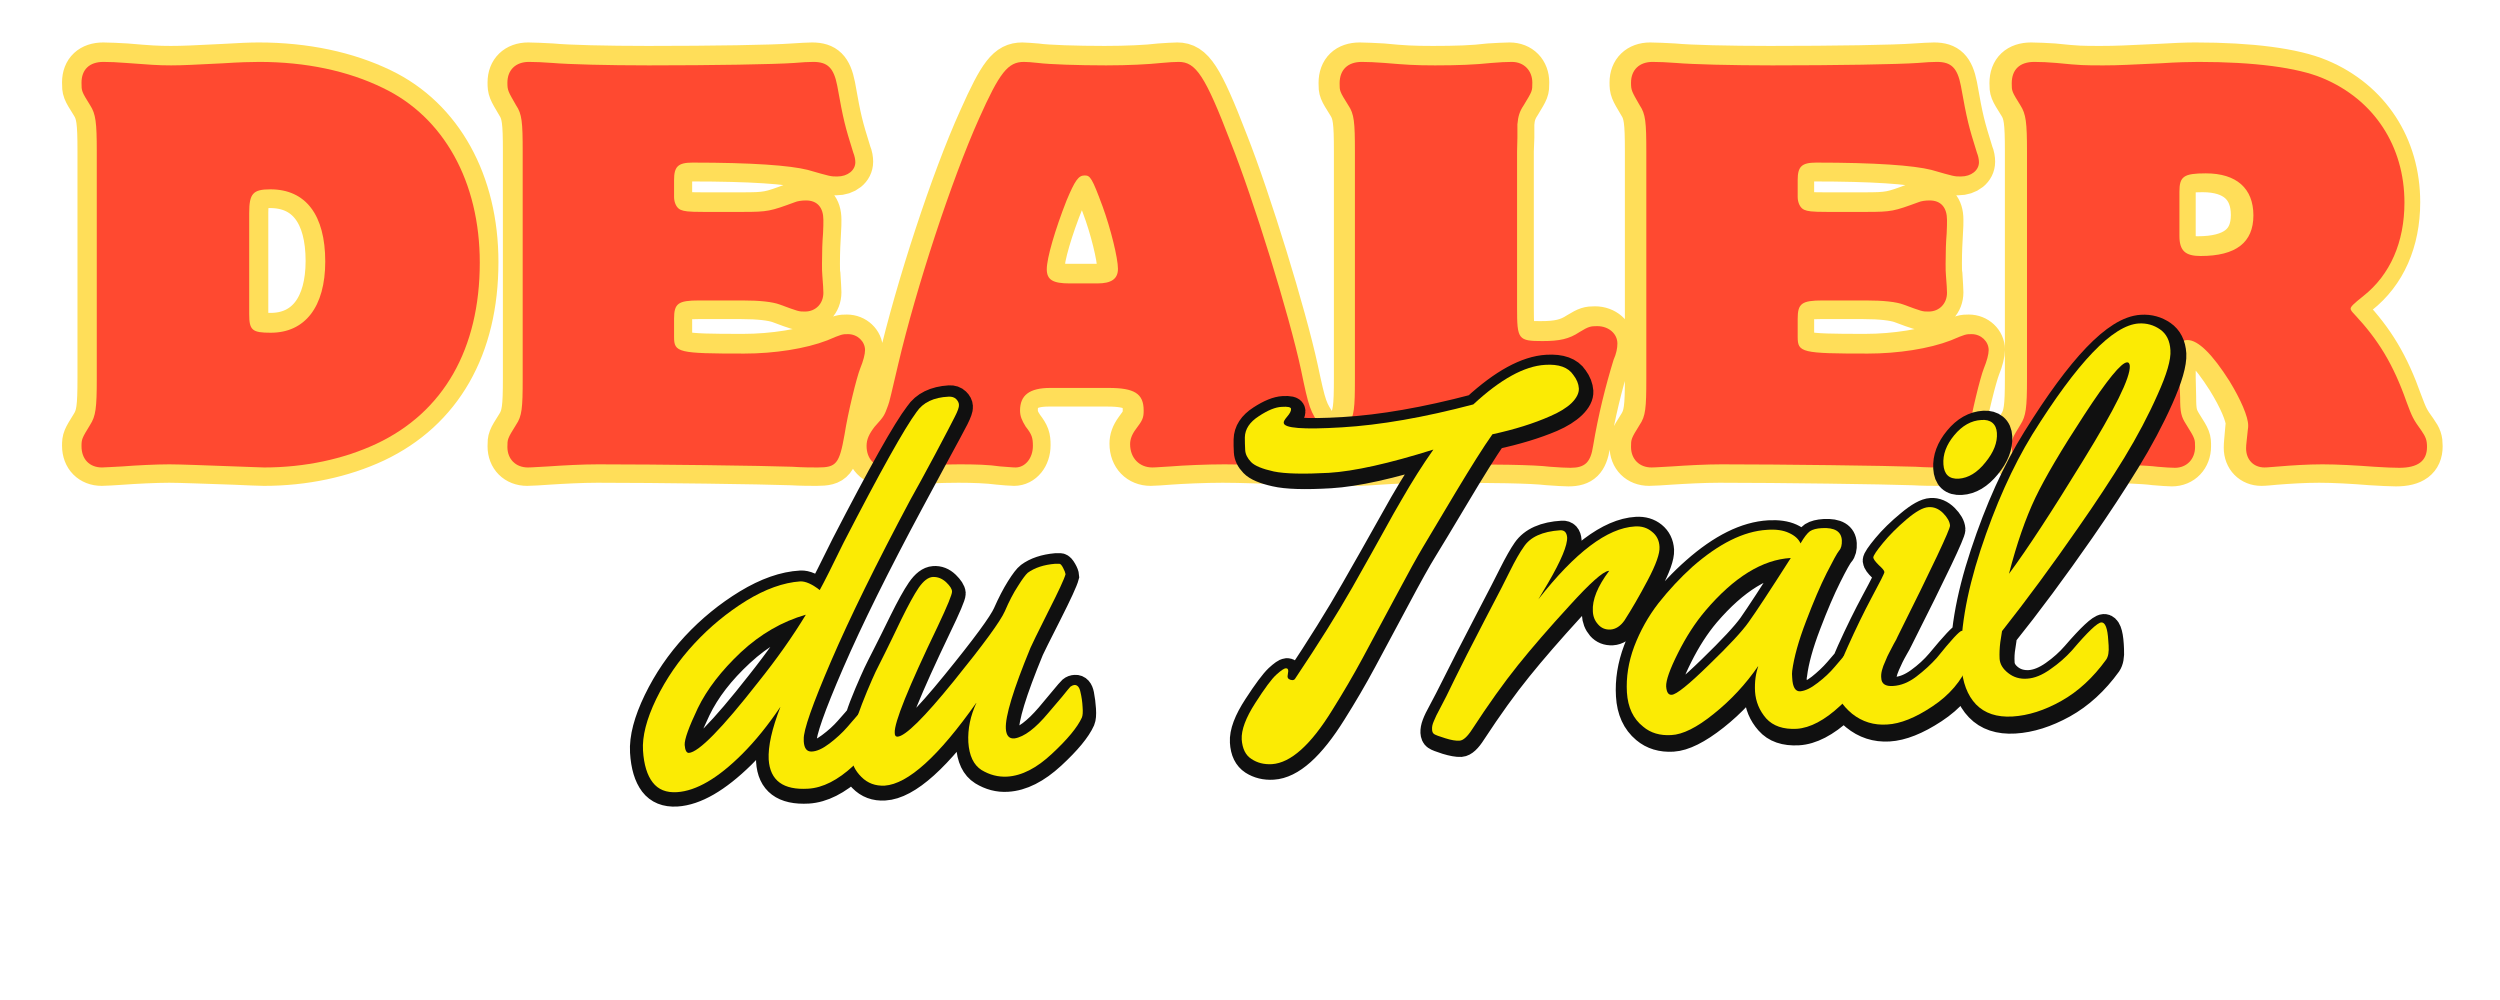
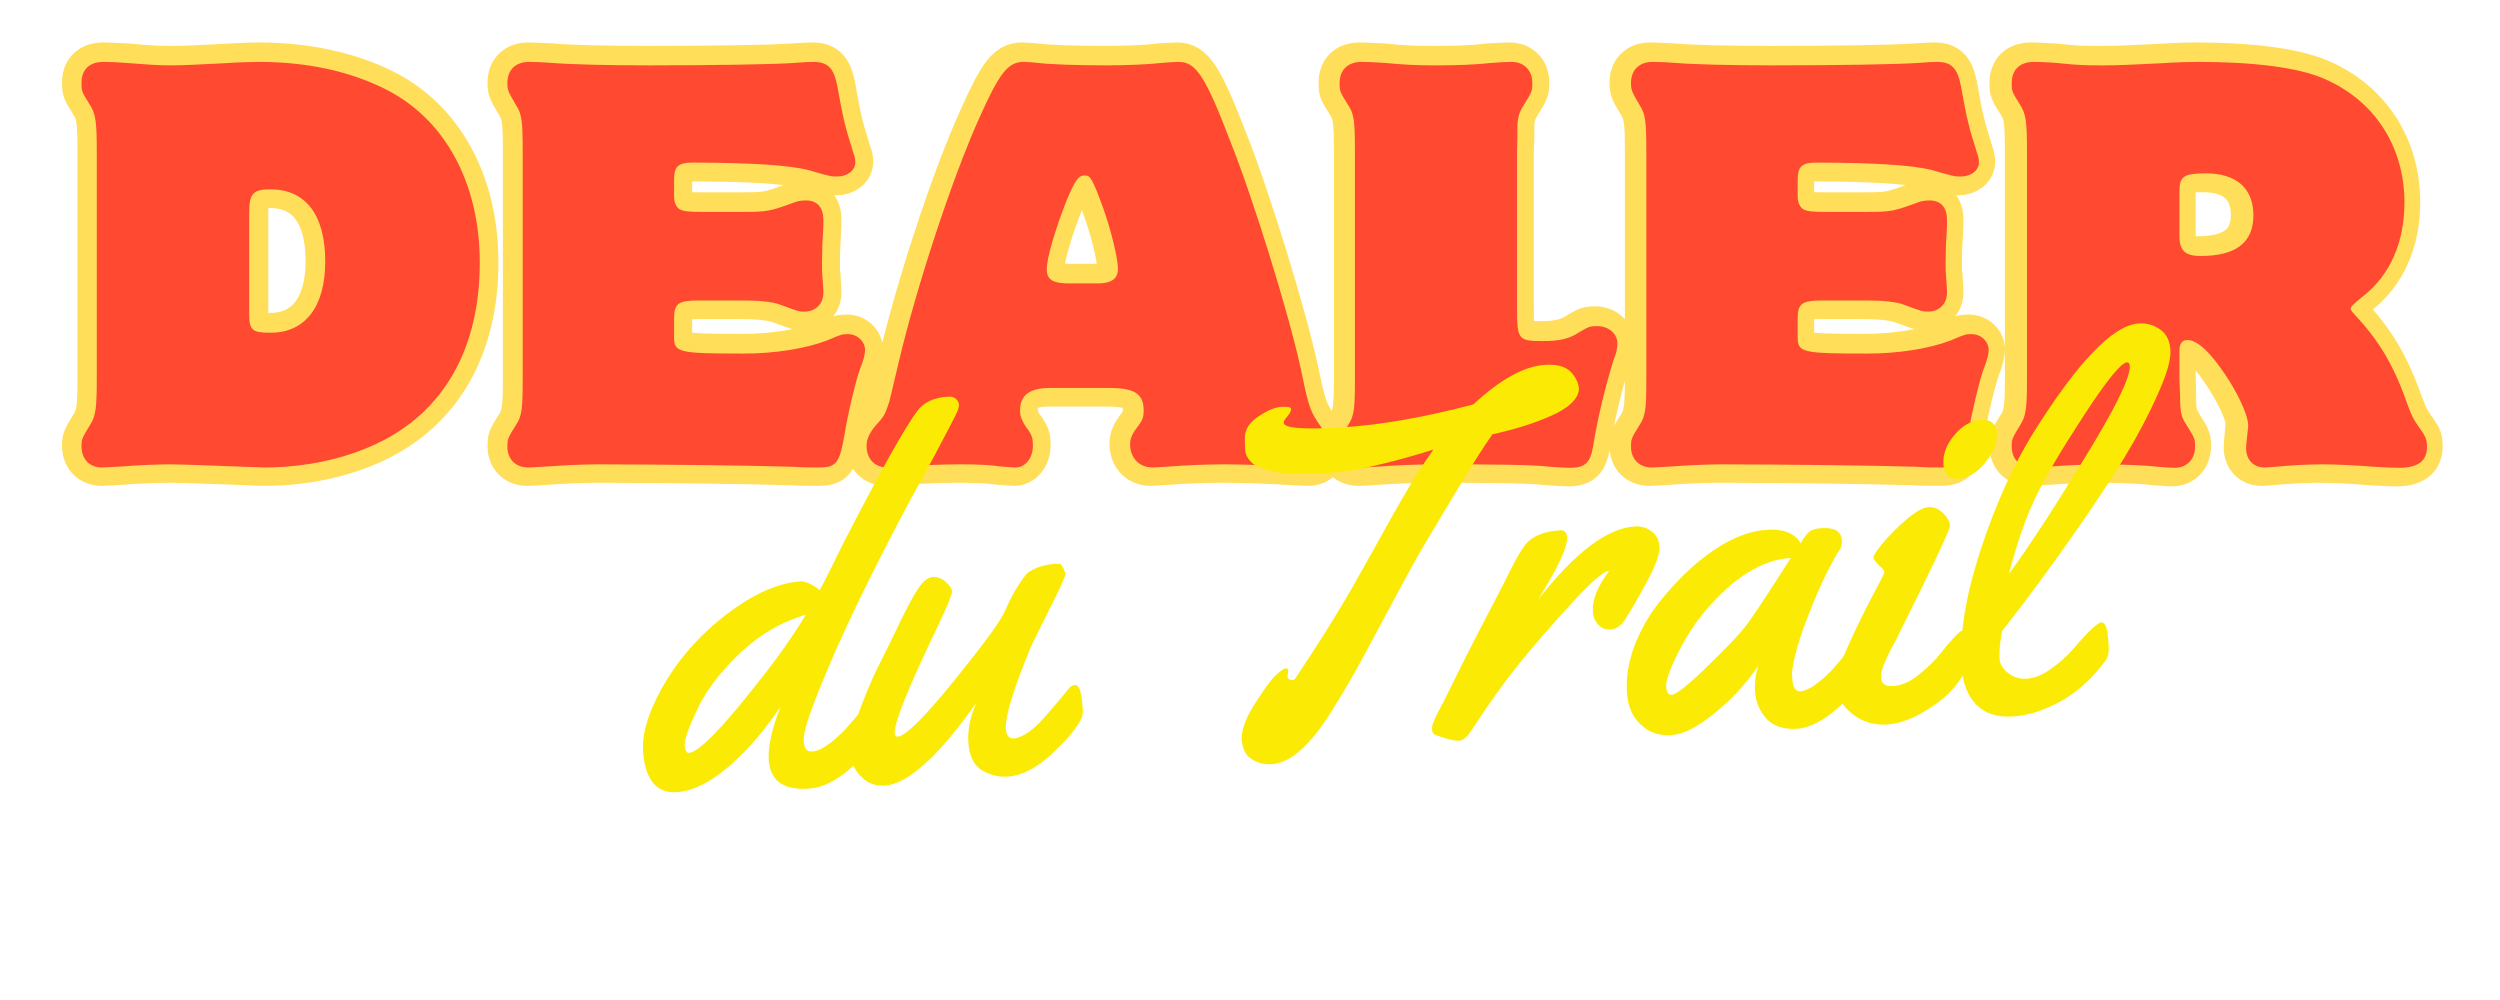
<svg xmlns="http://www.w3.org/2000/svg" width="150" zoomAndPan="magnify" viewBox="0 0 112.5 45" height="60" preserveAspectRatio="xMidYMid meet" version="1.0">
  <defs>
    <g />
    <clipPath id="1f4ceca02c">
      <path d="M 0 0.098 L 112.004 0.098 L 112.004 31 L 0 31 Z M 0 0.098 " clip-rule="nonzero" />
    </clipPath>
  </defs>
  <g clip-path="url(#1f4ceca02c)">
    <path stroke-linecap="butt" transform="matrix(0.233, 0, 0, 0.233, 0, -2.206)" fill="none" stroke-linejoin="miter" d="M 18.666 82.509 C 18.666 88.117 18.465 89.707 17.377 91.398 C 15.787 93.959 15.686 94.16 15.686 95.55 C 15.686 98.011 17.293 99.601 19.654 99.601 C 20.44 99.601 21.914 99.484 23.604 99.383 C 26.065 99.199 30.117 98.998 32.695 98.998 C 34.57 98.998 39.91 99.199 45.334 99.383 C 47.895 99.484 49.871 99.601 50.959 99.601 C 58.76 99.601 66.26 98.011 72.588 95.048 C 85.528 88.92 92.56 76.666 92.56 60.076 C 92.56 44.574 85.629 32.035 73.894 26.394 C 67.164 23.129 58.961 21.372 49.954 21.372 C 48.397 21.372 46.121 21.472 43.057 21.656 C 37.516 21.941 35.34 22.041 32.979 22.041 C 30.401 22.041 28.844 21.941 24.391 21.556 C 22.717 21.472 21.127 21.372 19.938 21.372 C 17.293 21.372 15.686 22.845 15.686 25.389 C 15.686 26.996 15.686 27.08 17.377 29.759 C 18.465 31.433 18.666 33.023 18.666 38.631 Z M 48.113 50.5 C 48.113 46.734 48.783 45.947 52.164 45.947 C 58.961 45.947 62.728 50.885 62.728 59.875 C 62.728 68.564 58.86 73.603 52.248 73.603 C 48.682 73.603 48.113 73.117 48.113 70.054 Z M 100.829 82.509 C 100.829 88.117 100.645 89.707 99.557 91.398 C 97.866 94.06 97.866 94.16 97.866 95.65 C 97.866 98.011 99.457 99.601 101.817 99.601 C 102.721 99.601 104.194 99.484 105.785 99.383 C 108.53 99.199 112.381 98.998 115.36 98.998 C 126.711 98.998 147.352 99.283 152.776 99.484 C 154.751 99.601 156.643 99.601 157.731 99.601 C 161.297 99.601 161.866 98.898 162.854 93.256 C 163.557 88.92 165.248 82.207 165.917 80.533 C 166.52 79.06 166.821 77.754 166.821 76.984 C 166.821 75.293 165.348 73.921 163.557 73.921 C 162.469 73.921 162.385 73.921 159.506 75.093 C 155.354 76.666 149.327 77.654 143.502 77.654 C 130.762 77.654 129.975 77.47 129.975 74.406 L 129.975 70.958 C 129.975 67.994 130.762 67.392 134.813 67.392 L 143.2 67.392 C 146.565 67.392 149.043 67.693 150.416 68.179 C 154.082 69.551 154.082 69.551 155.27 69.551 C 157.346 69.551 158.803 67.994 158.803 65.919 C 158.803 65.4 158.719 64.228 158.619 62.554 C 158.518 62.052 158.518 61.164 158.518 60.277 C 158.518 58 158.619 56.125 158.719 54.451 C 158.803 53.38 158.803 52.476 158.803 51.873 C 158.803 49.513 157.631 48.14 155.455 48.14 C 154.567 48.14 153.764 48.24 153.295 48.425 C 148.541 50.216 148.156 50.316 143.2 50.316 L 135.7 50.316 C 132.553 50.316 131.951 50.216 131.264 49.898 C 130.477 49.613 129.975 48.525 129.975 47.437 L 129.975 44.189 C 129.975 41.611 130.762 40.808 133.541 40.808 C 144.992 40.808 152.291 41.31 155.739 42.214 C 160.209 43.486 160.209 43.486 161.481 43.486 C 163.457 43.486 164.93 42.297 164.93 40.707 C 164.93 40.222 164.846 39.535 164.545 38.849 C 162.954 33.709 162.67 32.722 161.481 25.992 C 160.795 22.543 159.606 21.372 156.827 21.372 C 155.957 21.372 154.668 21.472 153.195 21.556 C 149.327 21.857 137.592 22.041 125.137 22.041 C 117.135 22.041 109.618 21.857 106.572 21.556 C 104.881 21.472 103.106 21.372 102.018 21.372 C 99.457 21.372 97.866 22.945 97.866 25.389 C 97.866 26.896 97.967 27.08 99.557 29.759 C 100.645 31.433 100.829 33.023 100.829 38.631 Z M 213.846 84.283 C 218.751 84.283 220.543 85.371 220.543 88.636 C 220.543 90.009 220.342 90.511 219.069 92.168 C 218.283 93.256 217.981 94.16 217.981 95.148 C 217.981 97.826 219.739 99.601 222.233 99.601 C 223.003 99.601 224.309 99.484 225.782 99.383 C 228.143 99.199 232.797 98.998 236.145 98.998 C 239.409 98.998 245.436 99.199 248.115 99.383 C 249.989 99.484 251.647 99.601 252.551 99.601 C 254.911 99.601 256.301 98.111 256.301 95.55 C 256.301 94.244 256.016 93.574 254.811 91.884 C 252.635 88.72 252.45 88.117 250.877 80.717 C 248.583 70.154 241.787 48.023 237.333 36.773 C 232.412 24.017 230.62 21.372 227.373 21.372 C 226.569 21.372 225.397 21.472 223.991 21.556 C 221.53 21.857 217.579 22.041 213.327 22.041 C 207.903 22.041 202.262 21.857 200.186 21.556 C 199.098 21.472 197.926 21.372 197.44 21.372 C 194.377 21.372 192.786 23.447 188.836 32.32 C 183.495 44.089 176.682 64.931 173.233 79.73 C 172.045 84.869 171.442 87.263 171.241 87.648 C 170.555 89.624 170.555 89.707 168.696 91.783 C 167.608 93.156 167.106 94.16 167.106 95.449 C 167.106 97.91 168.696 99.601 171.157 99.601 C 171.844 99.601 173.133 99.484 174.606 99.383 C 176.799 99.199 181.938 98.998 185.086 98.998 C 187.932 98.998 190.711 99.099 192.887 99.383 C 194.059 99.484 195.147 99.601 195.85 99.601 C 197.725 99.601 199.198 97.826 199.198 95.449 C 199.198 93.859 199.014 93.256 197.825 91.699 C 197.022 90.511 196.737 89.707 196.737 88.636 C 196.737 85.656 198.528 84.283 202.58 84.283 Z M 206.313 64.127 C 203.065 64.127 201.877 63.424 201.877 61.348 C 201.877 59.189 203.45 53.765 205.727 48.14 C 207.301 44.273 208.004 43.285 209.176 43.285 C 210.264 43.285 210.565 43.67 212.624 49.329 C 214.231 53.564 215.604 59.189 215.604 61.265 C 215.604 63.24 214.315 64.127 211.636 64.127 Z M 292.528 38.631 L 292.628 35.986 L 292.628 33.408 C 292.729 31.935 293.047 30.947 293.833 29.759 C 295.508 26.996 295.508 26.996 295.508 25.389 C 295.508 23.029 293.934 21.372 291.54 21.372 C 290.552 21.372 289.18 21.472 287.589 21.556 C 284.425 21.941 281.177 22.041 276.741 22.041 C 272.79 22.041 270.999 21.941 267.065 21.556 C 265.374 21.472 263.7 21.372 262.612 21.372 C 259.95 21.372 258.36 22.845 258.36 25.523 C 258.36 26.996 258.36 27.08 260.051 29.759 C 261.139 31.433 261.323 33.023 261.323 38.631 L 261.323 82.509 C 261.323 88.117 261.139 89.707 260.051 91.398 C 258.46 93.959 258.36 94.16 258.36 95.55 C 258.36 98.011 259.95 99.601 262.411 99.601 C 263.298 99.601 264.688 99.484 266.278 99.383 C 268.823 99.199 273.477 98.998 276.641 98.998 C 288.694 98.998 295.591 99.099 298.973 99.484 C 300.547 99.601 302.237 99.701 302.907 99.701 C 305.686 99.701 306.757 98.613 307.276 95.449 C 308.264 89.423 309.637 83.881 311.194 78.842 C 311.713 77.654 311.897 76.566 311.897 75.678 C 311.897 73.82 310.206 72.33 308.046 72.33 C 306.757 72.33 306.372 72.431 304.598 73.502 C 302.622 74.791 300.831 75.193 297.483 75.193 C 292.729 75.193 292.528 74.908 292.528 68.882 Z M 317.522 82.509 C 317.522 88.117 317.337 89.707 316.249 91.398 C 314.559 94.06 314.559 94.16 314.559 95.65 C 314.559 98.011 316.149 99.601 318.509 99.601 C 319.413 99.601 320.887 99.484 322.477 99.383 C 325.222 99.199 329.073 98.998 332.053 98.998 C 343.403 98.998 364.044 99.283 369.468 99.484 C 371.444 99.601 373.335 99.601 374.423 99.601 C 377.989 99.601 378.558 98.898 379.546 93.256 C 380.249 88.92 381.94 82.207 382.61 80.533 C 383.212 79.06 383.514 77.754 383.514 76.984 C 383.514 75.293 382.04 73.921 380.249 73.921 C 379.161 73.921 379.077 73.921 376.198 75.093 C 372.046 76.666 366.02 77.654 360.194 77.654 C 347.454 77.654 346.667 77.47 346.667 74.406 L 346.667 70.958 C 346.667 67.994 347.454 67.392 351.505 67.392 L 359.892 67.392 C 363.257 67.392 365.735 67.693 367.108 68.179 C 370.774 69.551 370.774 69.551 371.963 69.551 C 374.038 69.551 375.495 67.994 375.495 65.919 C 375.495 65.4 375.411 64.228 375.311 62.554 C 375.21 62.052 375.21 61.164 375.21 60.277 C 375.21 58 375.311 56.125 375.411 54.451 C 375.495 53.38 375.495 52.476 375.495 51.873 C 375.495 49.513 374.323 48.14 372.147 48.14 C 371.259 48.14 370.456 48.24 369.987 48.425 C 365.233 50.216 364.848 50.316 359.892 50.316 L 352.393 50.316 C 349.245 50.316 348.643 50.216 347.956 49.898 C 347.169 49.613 346.667 48.525 346.667 47.437 L 346.667 44.189 C 346.667 41.611 347.454 40.808 350.233 40.808 C 361.684 40.808 368.983 41.31 372.431 42.214 C 376.901 43.486 376.901 43.486 378.173 43.486 C 380.149 43.486 381.622 42.297 381.622 40.707 C 381.622 40.222 381.538 39.535 381.237 38.849 C 379.647 33.709 379.362 32.722 378.173 25.992 C 377.487 22.543 376.298 21.372 373.519 21.372 C 372.649 21.372 371.36 21.472 369.887 21.556 C 366.02 21.857 354.284 22.041 341.829 22.041 C 333.827 22.041 326.311 21.857 323.264 21.556 C 321.573 21.472 319.798 21.372 318.71 21.372 C 316.149 21.372 314.559 22.945 314.559 25.389 C 314.559 26.896 314.659 27.08 316.249 29.759 C 317.337 31.433 317.522 33.023 317.522 38.631 Z M 390.913 82.509 C 390.913 88.117 390.712 89.707 389.624 91.398 C 388.034 93.959 387.933 94.16 387.933 95.55 C 387.933 98.011 389.54 99.601 391.984 99.601 C 392.788 99.601 394.161 99.484 395.751 99.383 C 398.112 99.199 403.067 98.998 405.611 98.998 C 408.775 98.998 414.032 99.199 416.108 99.484 C 417.581 99.601 418.853 99.701 419.456 99.701 C 421.733 99.701 423.323 98.011 423.323 95.65 C 423.323 94.16 423.323 94.06 421.632 91.398 C 420.645 89.808 420.444 89.021 420.444 86.058 L 420.36 82.509 L 420.36 77.085 C 420.36 75.678 420.829 75.009 421.816 75.009 C 423.892 75.009 426.671 77.754 429.919 82.894 C 432.196 86.56 433.585 89.808 433.585 91.498 C 433.585 91.699 433.585 91.984 433.468 92.269 C 433.284 94.462 433.183 95.148 433.183 95.935 C 433.183 98.111 434.673 99.601 436.749 99.601 C 437.436 99.601 438.423 99.484 439.595 99.383 C 441.889 99.199 445.136 98.998 447.899 98.998 C 450.661 98.998 454.427 99.199 457.876 99.484 C 459.952 99.601 461.643 99.701 462.731 99.701 C 466.263 99.701 468.054 98.396 468.054 95.65 C 468.054 94.344 467.87 93.758 466.966 92.486 C 465.376 90.31 465.192 89.808 464.104 86.945 C 461.542 79.73 458.68 75.009 454.109 70.154 C 453.641 69.652 453.339 69.267 453.339 68.982 C 453.339 68.564 453.825 68.078 455.8 66.488 C 460.94 62.437 463.719 56.125 463.719 48.525 C 463.719 37.644 457.876 28.67 448.016 24.536 C 443.077 22.46 434.673 21.372 423.993 21.372 C 422.218 21.372 419.757 21.472 416.694 21.656 C 410.567 21.941 408.893 22.041 405.712 22.041 C 401.979 22.041 401.276 22.041 396.638 21.556 C 395.048 21.472 393.592 21.372 392.286 21.372 C 389.54 21.372 387.933 22.845 387.933 25.523 C 387.933 26.996 387.933 27.08 389.624 29.759 C 390.712 31.433 390.913 33.023 390.913 38.631 Z M 420.36 46.449 C 420.36 43.486 421.13 42.883 425.399 42.883 C 431.308 42.883 434.556 45.746 434.556 50.986 C 434.556 56.226 431.208 58.804 424.411 58.804 C 421.431 58.804 420.36 57.816 420.36 54.937 Z M 420.36 46.449 " stroke="#ffde59" stroke-width="7.409" stroke-opacity="1" stroke-miterlimit="4" />
  </g>
  <g fill="#ff4930" fill-opacity="1">
    <g transform="translate(2.902, 20.895)">
      <g>
        <path d="M 1.453 -3.844 C 1.453 -2.531 1.406 -2.172 1.156 -1.781 C 0.781 -1.172 0.766 -1.125 0.766 -0.812 C 0.766 -0.234 1.125 0.141 1.688 0.141 C 1.859 0.141 2.219 0.109 2.609 0.094 C 3.188 0.047 4.125 0 4.719 0 C 5.156 0 6.406 0.047 7.672 0.094 C 8.281 0.109 8.734 0.141 8.984 0.141 C 10.812 0.141 12.562 -0.234 14.031 -0.922 C 17.062 -2.344 18.688 -5.203 18.688 -9.078 C 18.688 -12.703 17.078 -15.625 14.328 -16.938 C 12.766 -17.703 10.859 -18.109 8.766 -18.109 C 8.391 -18.109 7.859 -18.094 7.141 -18.047 C 5.859 -17.984 5.344 -17.953 4.797 -17.953 C 4.188 -17.953 3.828 -17.984 2.781 -18.062 C 2.391 -18.094 2.031 -18.109 1.75 -18.109 C 1.125 -18.109 0.766 -17.766 0.766 -17.172 C 0.766 -16.797 0.766 -16.781 1.156 -16.156 C 1.406 -15.766 1.453 -15.391 1.453 -14.078 Z M 8.312 -11.312 C 8.312 -12.188 8.484 -12.375 9.266 -12.375 C 10.859 -12.375 11.734 -11.219 11.734 -9.125 C 11.734 -7.094 10.828 -5.922 9.281 -5.922 C 8.453 -5.922 8.312 -6.031 8.312 -6.75 Z M 8.312 -11.312 " />
      </g>
    </g>
  </g>
  <g fill="#ff4930" fill-opacity="1">
    <g transform="translate(22.099, 20.895)">
      <g>
        <path d="M 1.422 -3.844 C 1.422 -2.531 1.391 -2.172 1.125 -1.781 C 0.734 -1.156 0.734 -1.125 0.734 -0.781 C 0.734 -0.234 1.109 0.141 1.656 0.141 C 1.859 0.141 2.219 0.109 2.578 0.094 C 3.234 0.047 4.125 0 4.812 0 C 7.469 0 12.281 0.062 13.547 0.109 C 14.016 0.141 14.453 0.141 14.703 0.141 C 15.531 0.141 15.672 -0.016 15.906 -1.344 C 16.062 -2.344 16.453 -3.922 16.609 -4.312 C 16.75 -4.656 16.828 -4.953 16.828 -5.141 C 16.828 -5.531 16.484 -5.859 16.062 -5.859 C 15.812 -5.859 15.781 -5.859 15.125 -5.578 C 14.156 -5.203 12.75 -4.984 11.391 -4.984 C 8.406 -4.984 8.234 -5.031 8.234 -5.734 L 8.234 -6.547 C 8.234 -7.234 8.406 -7.375 9.359 -7.375 L 11.312 -7.375 C 12.094 -7.375 12.672 -7.312 13 -7.188 C 13.844 -6.875 13.844 -6.875 14.125 -6.875 C 14.609 -6.875 14.953 -7.234 14.953 -7.719 C 14.953 -7.844 14.938 -8.109 14.906 -8.5 C 14.891 -8.625 14.891 -8.828 14.891 -9.031 C 14.891 -9.562 14.906 -10 14.938 -10.391 C 14.953 -10.641 14.953 -10.859 14.953 -11 C 14.953 -11.547 14.688 -11.875 14.172 -11.875 C 13.969 -11.875 13.781 -11.844 13.672 -11.797 C 12.562 -11.391 12.469 -11.359 11.312 -11.359 L 9.562 -11.359 C 8.828 -11.359 8.688 -11.391 8.531 -11.453 C 8.344 -11.531 8.234 -11.781 8.234 -12.031 L 8.234 -12.797 C 8.234 -13.391 8.406 -13.578 9.062 -13.578 C 11.734 -13.578 13.438 -13.453 14.25 -13.25 C 15.281 -12.953 15.281 -12.953 15.578 -12.953 C 16.047 -12.953 16.391 -13.234 16.391 -13.594 C 16.391 -13.719 16.359 -13.875 16.297 -14.031 C 15.922 -15.234 15.859 -15.469 15.578 -17.031 C 15.422 -17.844 15.141 -18.109 14.5 -18.109 C 14.297 -18.109 13.984 -18.094 13.641 -18.062 C 12.75 -18 10 -17.953 7.094 -17.953 C 5.234 -17.953 3.484 -18 2.766 -18.062 C 2.375 -18.094 1.953 -18.109 1.703 -18.109 C 1.109 -18.109 0.734 -17.75 0.734 -17.172 C 0.734 -16.828 0.766 -16.781 1.125 -16.156 C 1.391 -15.766 1.422 -15.391 1.422 -14.078 Z M 1.422 -3.844 " />
      </g>
    </g>
  </g>
  <g fill="#ff4930" fill-opacity="1">
    <g transform="translate(39.199, 20.895)">
      <g>
        <path d="M 10.688 -3.438 C 11.844 -3.438 12.266 -3.188 12.266 -2.422 C 12.266 -2.094 12.219 -1.984 11.922 -1.594 C 11.734 -1.344 11.656 -1.125 11.656 -0.906 C 11.656 -0.281 12.078 0.141 12.656 0.141 C 12.844 0.141 13.141 0.109 13.484 0.094 C 14.031 0.047 15.125 0 15.906 0 C 16.656 0 18.062 0.047 18.688 0.094 C 19.125 0.109 19.516 0.141 19.734 0.141 C 20.281 0.141 20.609 -0.203 20.609 -0.812 C 20.609 -1.109 20.531 -1.266 20.266 -1.656 C 19.75 -2.391 19.703 -2.531 19.344 -4.266 C 18.812 -6.734 17.219 -11.891 16.172 -14.516 C 15.031 -17.5 14.609 -18.109 13.844 -18.109 C 13.672 -18.109 13.391 -18.094 13.062 -18.062 C 12.484 -18 11.562 -17.953 10.578 -17.953 C 9.312 -17.953 8 -18 7.516 -18.062 C 7.266 -18.094 6.984 -18.109 6.875 -18.109 C 6.156 -18.109 5.781 -17.625 4.859 -15.562 C 3.625 -12.812 2.031 -7.953 1.219 -4.5 C 0.938 -3.297 0.812 -2.75 0.766 -2.656 C 0.594 -2.188 0.594 -2.172 0.156 -1.688 C -0.094 -1.359 -0.203 -1.125 -0.203 -0.828 C -0.203 -0.25 0.156 0.141 0.734 0.141 C 0.906 0.141 1.203 0.109 1.547 0.094 C 2.047 0.047 3.25 0 3.984 0 C 4.656 0 5.297 0.016 5.812 0.094 C 6.078 0.109 6.344 0.141 6.5 0.141 C 6.938 0.141 7.281 -0.281 7.281 -0.828 C 7.281 -1.203 7.234 -1.344 6.953 -1.703 C 6.781 -1.984 6.703 -2.172 6.703 -2.422 C 6.703 -3.109 7.125 -3.438 8.062 -3.438 Z M 8.938 -8.141 C 8.188 -8.141 7.906 -8.297 7.906 -8.781 C 7.906 -9.281 8.281 -10.562 8.797 -11.875 C 9.172 -12.766 9.328 -13 9.609 -13 C 9.859 -13 9.938 -12.906 10.422 -11.594 C 10.781 -10.609 11.109 -9.281 11.109 -8.797 C 11.109 -8.344 10.812 -8.141 10.188 -8.141 Z M 8.938 -8.141 " />
      </g>
    </g>
  </g>
  <g fill="#ff4930" fill-opacity="1">
    <g transform="translate(59.549, 20.895)">
      <g>
        <path d="M 8.719 -14.078 L 8.734 -14.703 L 8.734 -15.297 C 8.766 -15.656 8.828 -15.875 9.016 -16.156 C 9.406 -16.797 9.406 -16.797 9.406 -17.172 C 9.406 -17.719 9.031 -18.109 8.484 -18.109 C 8.25 -18.109 7.922 -18.094 7.562 -18.062 C 6.828 -17.984 6.062 -17.953 5.031 -17.953 C 4.109 -17.953 3.688 -17.984 2.766 -18.062 C 2.375 -18.094 1.984 -18.109 1.734 -18.109 C 1.109 -18.109 0.734 -17.766 0.734 -17.141 C 0.734 -16.797 0.734 -16.781 1.125 -16.156 C 1.391 -15.766 1.422 -15.391 1.422 -14.078 L 1.422 -3.844 C 1.422 -2.531 1.391 -2.172 1.125 -1.781 C 0.766 -1.172 0.734 -1.125 0.734 -0.812 C 0.734 -0.234 1.109 0.141 1.688 0.141 C 1.891 0.141 2.219 0.109 2.578 0.094 C 3.188 0.047 4.266 0 5 0 C 7.812 0 9.422 0.016 10.203 0.109 C 10.578 0.141 10.969 0.156 11.125 0.156 C 11.781 0.156 12.031 -0.094 12.141 -0.828 C 12.375 -2.234 12.703 -3.531 13.062 -4.703 C 13.188 -4.984 13.234 -5.234 13.234 -5.438 C 13.234 -5.875 12.844 -6.219 12.328 -6.219 C 12.031 -6.219 11.938 -6.203 11.531 -5.953 C 11.062 -5.641 10.641 -5.547 9.859 -5.547 C 8.766 -5.547 8.719 -5.625 8.719 -7.031 Z M 8.719 -14.078 " />
      </g>
    </g>
  </g>
  <g fill="#ff4930" fill-opacity="1">
    <g transform="translate(72.662, 20.895)">
      <g>
        <path d="M 1.422 -3.844 C 1.422 -2.531 1.391 -2.172 1.125 -1.781 C 0.734 -1.156 0.734 -1.125 0.734 -0.781 C 0.734 -0.234 1.109 0.141 1.656 0.141 C 1.859 0.141 2.219 0.109 2.578 0.094 C 3.234 0.047 4.125 0 4.812 0 C 7.469 0 12.281 0.062 13.547 0.109 C 14.016 0.141 14.453 0.141 14.703 0.141 C 15.531 0.141 15.672 -0.016 15.906 -1.344 C 16.062 -2.344 16.453 -3.922 16.609 -4.312 C 16.75 -4.656 16.828 -4.953 16.828 -5.141 C 16.828 -5.531 16.484 -5.859 16.062 -5.859 C 15.812 -5.859 15.781 -5.859 15.125 -5.578 C 14.156 -5.203 12.75 -4.984 11.391 -4.984 C 8.406 -4.984 8.234 -5.031 8.234 -5.734 L 8.234 -6.547 C 8.234 -7.234 8.406 -7.375 9.359 -7.375 L 11.312 -7.375 C 12.094 -7.375 12.672 -7.312 13 -7.188 C 13.844 -6.875 13.844 -6.875 14.125 -6.875 C 14.609 -6.875 14.953 -7.234 14.953 -7.719 C 14.953 -7.844 14.938 -8.109 14.906 -8.5 C 14.891 -8.625 14.891 -8.828 14.891 -9.031 C 14.891 -9.562 14.906 -10 14.938 -10.391 C 14.953 -10.641 14.953 -10.859 14.953 -11 C 14.953 -11.547 14.688 -11.875 14.172 -11.875 C 13.969 -11.875 13.781 -11.844 13.672 -11.797 C 12.562 -11.391 12.469 -11.359 11.312 -11.359 L 9.562 -11.359 C 8.828 -11.359 8.688 -11.391 8.531 -11.453 C 8.344 -11.531 8.234 -11.781 8.234 -12.031 L 8.234 -12.797 C 8.234 -13.391 8.406 -13.578 9.062 -13.578 C 11.734 -13.578 13.438 -13.453 14.25 -13.25 C 15.281 -12.953 15.281 -12.953 15.578 -12.953 C 16.047 -12.953 16.391 -13.234 16.391 -13.594 C 16.391 -13.719 16.359 -13.875 16.297 -14.031 C 15.922 -15.234 15.859 -15.469 15.578 -17.031 C 15.422 -17.844 15.141 -18.109 14.5 -18.109 C 14.297 -18.109 13.984 -18.094 13.641 -18.062 C 12.75 -18 10 -17.953 7.094 -17.953 C 5.234 -17.953 3.484 -18 2.766 -18.062 C 2.375 -18.094 1.953 -18.109 1.703 -18.109 C 1.109 -18.109 0.734 -17.75 0.734 -17.172 C 0.734 -16.828 0.766 -16.781 1.125 -16.156 C 1.391 -15.766 1.422 -15.391 1.422 -14.078 Z M 1.422 -3.844 " />
      </g>
    </g>
  </g>
  <g fill="#ff4930" fill-opacity="1">
    <g transform="translate(89.762, 20.895)">
      <g>
        <path d="M 1.453 -3.844 C 1.453 -2.531 1.406 -2.172 1.156 -1.781 C 0.781 -1.172 0.766 -1.125 0.766 -0.812 C 0.766 -0.234 1.125 0.141 1.703 0.141 C 1.891 0.141 2.219 0.109 2.578 0.094 C 3.141 0.047 4.281 0 4.891 0 C 5.625 0 6.844 0.047 7.328 0.109 C 7.672 0.141 7.969 0.156 8.109 0.156 C 8.641 0.156 9.016 -0.234 9.016 -0.781 C 9.016 -1.125 9.016 -1.156 8.625 -1.781 C 8.391 -2.141 8.344 -2.328 8.344 -3.016 L 8.312 -3.844 L 8.312 -5.109 C 8.312 -5.438 8.438 -5.594 8.672 -5.594 C 9.156 -5.594 9.797 -4.953 10.562 -3.75 C 11.078 -2.906 11.406 -2.141 11.406 -1.75 C 11.406 -1.703 11.406 -1.641 11.391 -1.562 C 11.344 -1.062 11.312 -0.906 11.312 -0.719 C 11.312 -0.203 11.656 0.141 12.141 0.141 C 12.312 0.141 12.531 0.109 12.812 0.094 C 13.344 0.047 14.109 0 14.75 0 C 15.391 0 16.266 0.047 17.078 0.109 C 17.562 0.141 17.953 0.156 18.203 0.156 C 19.031 0.156 19.453 -0.141 19.453 -0.781 C 19.453 -1.078 19.406 -1.219 19.203 -1.516 C 18.828 -2.031 18.781 -2.141 18.531 -2.812 C 17.938 -4.5 17.266 -5.594 16.203 -6.734 C 16.094 -6.844 16.016 -6.938 16.016 -7 C 16.016 -7.094 16.141 -7.219 16.594 -7.578 C 17.797 -8.531 18.438 -10 18.438 -11.781 C 18.438 -14.312 17.078 -16.406 14.766 -17.375 C 13.625 -17.859 11.656 -18.109 9.172 -18.109 C 8.766 -18.109 8.188 -18.094 7.469 -18.047 C 6.031 -17.984 5.641 -17.953 4.906 -17.953 C 4.031 -17.953 3.875 -17.953 2.781 -18.062 C 2.422 -18.094 2.078 -18.109 1.781 -18.109 C 1.125 -18.109 0.766 -17.766 0.766 -17.141 C 0.766 -16.797 0.766 -16.781 1.156 -16.156 C 1.406 -15.766 1.453 -15.391 1.453 -14.078 Z M 8.312 -12.266 C 8.312 -12.953 8.5 -13.094 9.5 -13.094 C 10.875 -13.094 11.641 -12.422 11.641 -11.203 C 11.641 -9.984 10.859 -9.375 9.266 -9.375 C 8.578 -9.375 8.312 -9.609 8.312 -10.281 Z M 8.312 -12.266 " />
      </g>
    </g>
  </g>
-   <path stroke-linecap="butt" transform="matrix(0.119, -0.007, 0.007, 0.119, 9.039, 13.034)" fill="none" stroke-linejoin="miter" d="M 279.671 57.479 C 280.888 57.487 281.818 57.872 282.528 58.639 C 283.207 59.371 283.554 60.148 283.539 60.936 C 283.557 61.727 282.943 63.169 281.728 65.299 C 280.483 67.393 277.672 71.991 273.264 79.056 C 268.854 86.154 265.426 91.7 262.978 95.728 C 248.676 118.963 237.488 138.572 229.378 154.62 C 221.267 170.667 217.191 180.384 217.187 183.704 L 217.207 184.462 C 217.18 187.058 218.122 188.332 220.029 188.349 C 221.904 188.332 224.194 187.451 226.867 185.674 C 229.537 183.929 231.889 182.033 233.886 180.017 C 235.915 178.002 237.949 175.923 239.988 173.745 C 242.028 171.567 243.289 170.295 243.706 169.926 C 244.156 169.559 244.727 169.363 245.417 169.372 C 246.502 169.372 247.185 170.039 247.498 171.373 C 247.81 172.74 247.958 174.624 247.975 177.058 C 247.959 179.49 247.765 181.057 247.39 181.823 C 245.565 185.33 241.556 189.624 235.361 194.706 C 229.168 199.756 223.292 202.293 217.766 202.319 C 208.329 202.305 203.607 198.302 203.599 190.311 C 203.605 185.346 205.481 178.817 209.259 170.76 C 204.154 177.388 198.978 183.026 193.697 187.67 C 183.872 196.215 175.358 200.499 168.09 200.518 C 164.079 200.504 161.106 199.107 159.174 196.26 C 157.275 193.416 156.306 189.345 156.298 184.05 C 156.293 178.723 158.391 172.339 162.524 164.929 C 166.692 157.487 171.867 150.797 178.048 144.859 C 184.261 138.923 191.14 133.948 198.684 129.934 C 206.226 125.953 213.188 123.942 219.566 123.968 C 221.573 123.959 223.931 125.187 226.644 127.621 C 228.464 124.739 231.807 118.957 236.741 110.28 C 252.164 84.285 262.334 68.428 267.32 62.68 C 269.963 59.224 274.08 57.501 279.671 57.479 Z M 220.876 136.511 C 211.809 138.525 203.365 142.747 195.577 149.147 C 187.755 155.577 181.921 162.292 178.008 169.322 C 174.131 176.321 172.177 180.872 172.15 182.942 C 172.156 185.014 172.618 186.061 173.472 186.08 C 177.254 186.08 186.612 177.638 201.515 160.753 C 208.957 152.458 215.4 144.366 220.876 136.511 Z M 320.654 169.372 C 321.839 169.345 322.572 170.278 322.823 172.101 C 323.074 173.925 323.19 175.807 323.203 177.748 C 323.215 179.721 323.002 181.057 322.627 181.823 C 320.803 185.329 316.826 189.626 310.631 194.708 C 304.471 199.76 298.628 202.298 293.104 202.292 C 289.683 202.314 286.556 201.269 283.654 199.251 C 280.753 197.201 279.293 193.626 279.307 188.53 C 279.32 183.434 280.644 178.418 283.375 173.52 C 267.751 193.09 255.516 202.869 246.638 202.856 C 243.118 202.872 240.268 201.614 238.087 199.081 C 235.937 196.583 234.846 193.985 234.843 191.321 C 234.842 188.624 235.208 185.851 235.973 183.004 C 236.74 180.124 237.52 177.574 238.382 175.291 C 239.242 173.042 240.498 170.224 242.147 166.905 C 243.83 163.554 245.062 161.13 245.877 159.634 C 246.691 158.138 248.014 155.85 249.81 152.803 C 251.607 149.755 253.962 145.623 256.873 140.473 C 259.816 135.325 262.219 131.492 264.146 129.011 C 266.072 126.53 267.958 125.264 269.768 125.242 C 271.612 125.19 273.211 125.944 274.599 127.443 C 275.955 128.939 276.668 130.199 276.678 131.12 C 276.653 132.073 274.553 136.319 270.347 143.856 C 257.862 166.412 251.64 179.517 251.645 183.233 C 251.652 184.187 251.987 184.635 252.677 184.644 C 255.701 184.663 263.234 178.116 275.244 165.002 C 287.252 151.92 294.207 143.53 296.107 139.864 C 298.009 136.165 299.84 133.087 301.637 130.565 C 303.434 128.044 304.777 126.514 305.634 125.941 C 308.34 124.165 311.849 123.228 316.132 123.093 C 316.822 123.102 317.346 123.134 317.738 123.191 C 318.096 123.245 318.556 123.799 319.053 124.816 C 319.552 125.8 319.799 126.604 319.798 127.163 C 319.23 128.937 316.742 133.62 312.3 141.242 C 307.86 148.832 305.395 153.154 304.872 154.175 C 297.463 169.509 293.764 179.511 293.744 184.179 C 293.748 186.81 294.752 188.153 296.758 188.144 C 300.406 187.642 304.825 184.72 309.984 179.378 C 311.878 177.421 313.742 175.43 315.608 173.406 C 317.472 171.415 318.596 170.233 319.046 169.866 C 319.493 169.532 320.03 169.367 320.654 169.372 Z M 401.736 168.97 L 401.254 170.947 C 401.263 171.342 401.44 171.682 401.782 171.998 C 402.125 172.315 402.543 172.472 403.069 172.471 C 403.562 172.468 403.972 172.23 404.298 171.724 C 413.67 159.271 421.44 148.3 427.606 138.809 C 433.771 129.351 438.304 122.392 441.142 117.895 C 444.011 113.433 446.298 109.889 448.005 107.231 C 452.534 100.337 457.022 94.132 461.498 88.649 C 444.501 92.911 431.184 95.061 421.549 95.068 C 411.947 95.076 405.013 94.458 400.814 93.216 C 396.579 92.006 393.803 90.62 392.483 89.06 C 391.162 87.533 390.502 85.948 390.501 84.336 C 390.499 82.758 390.561 81.183 390.686 79.678 C 390.942 76.537 392.842 73.956 396.417 71.937 C 399.96 69.916 402.915 68.912 405.249 68.922 C 407.55 68.93 408.714 69.264 408.738 69.956 C 408.728 70.646 408.212 71.568 407.154 72.753 C 406.13 73.908 405.621 74.699 405.626 75.16 C 405.603 77.164 412.875 78.165 427.41 78.16 C 441.945 78.155 458.667 76.244 477.544 72.426 C 488.372 63.613 497.717 59.182 505.575 59.199 C 510.804 59.188 514.265 60.681 515.959 63.645 C 517.103 65.391 517.653 67.167 517.678 68.912 C 517.669 70.687 516.642 72.433 514.594 74.216 C 512.547 75.966 509.792 77.476 506.328 78.745 C 500.042 80.994 492.601 82.778 484.069 84.101 C 480.468 88.716 475.398 95.84 468.825 105.536 C 462.251 115.232 457.743 121.765 455.366 125.172 C 452.956 128.577 449.103 134.623 443.807 143.312 C 438.479 151.998 433.881 159.479 429.977 165.819 C 426.074 172.159 421.914 178.384 417.494 184.561 C 408.501 197.266 400.486 203.619 393.449 203.619 C 390.489 203.637 387.94 202.824 385.798 201.28 C 383.658 199.703 382.564 197.138 382.582 193.587 C 382.57 190.002 384.548 185.585 388.488 180.267 C 392.396 174.947 395.299 171.539 397.103 170.004 C 398.937 168.504 400.166 167.757 400.79 167.762 C 401.415 167.767 401.753 168.149 401.736 168.97 Z M 497.742 147.542 C 512.61 130.688 525.257 122.249 535.68 122.257 C 538.279 122.251 540.401 123.037 542.052 124.552 C 543.734 126.101 544.566 128.091 544.581 130.558 C 544.563 133.024 542.833 137.128 539.328 142.867 C 535.821 148.638 532.598 153.507 529.661 157.471 C 528.092 159.481 526.288 160.489 524.314 160.501 C 522.342 160.48 520.808 159.762 519.679 158.312 C 518.583 156.864 518.029 155.154 518.049 153.215 C 518.049 148.874 520.354 143.95 525.027 138.479 L 524.841 138.304 C 522.757 138.506 517.61 142.567 509.396 150.584 C 501.183 158.57 494.205 165.709 488.461 172.035 C 482.684 178.36 476.428 186.069 469.696 195.13 C 467.755 197.841 466.095 199.187 464.746 199.203 C 463.399 199.187 461.617 198.75 459.365 197.923 C 457.148 197.065 455.771 196.455 455.302 196.065 C 454.83 195.707 454.606 195.069 454.594 194.18 C 454.615 193.294 454.841 192.288 455.373 191.104 C 455.87 189.95 456.793 188.296 458.139 186.175 C 459.486 184.02 461.538 180.561 464.295 175.763 C 467.018 170.996 471.273 163.757 477.056 154.079 C 482.874 144.37 486.32 138.528 487.463 136.493 C 489.852 132.364 491.812 129.326 493.307 127.444 C 496.122 123.866 500.935 122.054 507.642 122.067 C 509.155 122.06 509.921 122.994 509.936 124.902 C 509.921 127.861 507.183 133.416 501.72 141.601 Z M 606.406 127.244 C 611.172 127.271 613.573 128.896 613.572 132.152 C 613.563 133.927 613.156 135.217 612.35 136.023 C 611.51 136.86 609.767 139.582 607.119 144.19 C 604.437 148.828 601.48 154.731 598.248 161.934 C 594.98 169.167 592.897 175.321 591.964 180.394 C 591.76 181.04 591.674 181.922 591.671 183.04 C 591.659 186.492 592.606 188.227 594.512 188.244 C 596.388 188.226 598.612 187.342 601.219 185.56 C 603.796 183.744 606.081 181.844 608.08 179.795 C 610.112 177.748 612.08 175.664 613.986 173.511 C 615.926 171.36 617.052 170.146 617.432 169.84 C 617.814 169.502 618.381 169.372 619.139 169.352 C 620.322 169.358 621.057 170.258 621.308 172.082 C 621.558 173.906 621.705 175.822 621.686 177.761 C 621.7 179.702 621.485 181.07 621.112 181.803 C 619.314 185.41 615.272 189.702 609.079 194.752 C 602.886 199.801 597.241 202.319 592.178 202.308 C 587.115 202.296 583.394 200.755 581.016 197.684 C 578.604 194.611 577.431 191.185 577.429 187.436 C 577.426 183.687 578.053 180.404 579.31 177.587 C 574.097 184.373 568.091 190.125 561.326 194.843 C 554.562 199.562 549.025 201.922 544.75 201.926 C 540.475 201.929 536.97 200.631 534.265 198.066 C 530.811 194.831 529.076 190.385 529.092 184.697 C 529.076 179.008 530.346 173.264 532.897 167.533 C 535.45 161.769 538.795 156.514 542.963 151.769 C 547.101 146.989 551.672 142.663 556.642 138.789 C 567.105 130.578 576.725 126.493 585.537 126.503 C 588.923 126.511 591.717 127.075 593.852 128.191 C 595.986 129.34 597.348 130.739 597.902 132.449 C 599.421 130.174 600.692 128.738 601.715 128.143 C 602.77 127.549 604.334 127.25 606.406 127.244 Z M 593.832 137.726 C 583.079 137.731 571.929 143.729 560.419 155.657 C 556.343 159.947 552.579 165.079 549.158 171.053 C 545.704 177.025 544.008 181.131 544.005 183.334 C 544.003 185.537 544.627 186.628 545.876 186.638 C 547.652 186.647 552.566 183.164 560.618 176.188 C 568.669 169.246 574.01 164.144 576.676 160.854 C 579.561 157.214 585.29 149.506 593.832 137.726 Z M 674.538 95.343 C 674.551 98.928 672.884 102.542 669.541 106.154 C 666.23 109.767 662.732 111.593 659.116 111.571 C 655.499 111.581 653.706 109.697 653.705 105.915 C 653.705 102.134 655.271 98.546 658.471 95.123 C 661.639 91.698 665.131 89.97 668.978 89.974 C 670.688 89.979 672.04 90.456 673.037 91.371 C 674.064 92.321 674.541 93.666 674.538 95.343 Z M 659.271 177.775 C 659.256 179.648 659.076 180.986 658.697 181.818 C 655.618 188.109 650.705 193.203 643.959 197.068 C 637.246 200.935 631.373 202.88 626.408 202.875 C 621.443 202.869 617.171 201.195 613.56 197.852 C 609.979 194.544 608.18 191.146 608.194 187.661 C 608.174 184.207 609.926 179.184 613.387 172.554 C 616.846 165.957 620.308 159.854 623.772 154.244 C 627.235 148.667 628.966 145.615 628.961 145.155 C 628.958 144.661 628.324 143.735 627.025 142.374 C 625.729 140.979 625.101 139.955 625.075 139.296 C 625.082 138.638 626.404 136.91 629.007 134.109 C 631.611 131.307 634.804 128.542 638.554 125.81 C 642.274 123.044 645.152 121.673 647.124 121.694 C 649.098 121.682 650.884 122.58 652.456 124.32 C 654.025 126.092 654.816 127.686 654.827 129.133 C 654.838 130.581 647.333 144.232 632.35 170.023 C 632.162 170.406 631.652 171.23 630.784 172.526 C 629.949 173.823 629.293 174.869 628.814 175.727 C 628.334 176.586 627.779 177.605 627.181 178.785 C 625.91 181.306 625.287 183.438 625.284 185.115 C 625.286 187.252 626.733 188.327 629.626 188.338 C 632.519 188.35 635.507 187.347 638.619 185.366 C 641.732 183.385 644.431 181.181 646.714 178.788 C 652.624 172.439 655.974 169.255 656.795 169.272 C 658.439 169.273 659.255 172.085 659.271 177.775 Z M 730.514 57.31 C 733.54 57.296 736.214 58.215 738.506 59.998 C 740.798 61.782 741.952 64.45 741.968 67.969 C 741.952 71.487 740.004 77.024 736.094 84.547 C 732.184 92.07 727.509 99.744 722.036 107.567 C 716.56 115.422 710.367 123.727 703.452 132.547 C 692.475 146.514 681.979 159.062 671.897 170.222 C 671.851 170.976 671.569 172.373 671.116 174.417 C 670.63 176.459 670.406 178.517 670.412 180.589 C 670.385 182.659 671.357 184.527 673.292 186.223 C 675.197 187.884 677.58 188.719 680.407 188.727 C 683.237 188.701 686.257 187.701 689.503 185.695 C 692.749 183.689 695.583 181.428 697.968 178.975 C 704.246 172.516 708.159 169.268 709.672 169.262 C 711.185 169.255 711.933 171.569 711.951 176.141 L 711.934 178.047 C 711.948 180.514 711.478 182.295 710.621 183.426 C 705.327 189.912 699.377 194.746 692.772 197.929 C 686.168 201.079 679.889 202.671 673.97 202.673 C 668.084 202.677 663.558 200.856 660.488 197.25 C 657.386 193.642 655.846 188.681 655.866 182.402 C 655.857 170.103 659.132 155.702 665.731 139.102 C 672.295 122.533 679.696 108.415 687.968 96.75 C 706.533 70.453 720.715 57.306 730.514 57.31 Z M 726.275 72.968 C 726.298 72.049 725.965 71.568 725.341 71.563 C 723.138 71.561 717.363 77.852 707.983 90.436 C 698.603 103.019 691.811 113.064 687.639 120.571 C 683.436 128.043 679.478 137.438 675.764 148.787 C 683.205 139.966 693.478 126.22 706.612 107.584 C 719.716 88.913 726.27 77.374 726.275 72.968 Z M 726.275 72.968 " stroke="#101010" stroke-width="9.667" stroke-opacity="1" stroke-miterlimit="4" />
  <g fill="#fbeb04" fill-opacity="1">
    <g transform="translate(28.919, 35.553)">
      <g>
        <path d="M 13.766 -17.703 C 13.91 -17.711 14.023 -17.676 14.109 -17.594 C 14.191 -17.508 14.234 -17.422 14.234 -17.328 C 14.242 -17.234 14.18 -17.055 14.047 -16.797 C 13.922 -16.547 13.625 -15.977 13.156 -15.094 C 12.688 -14.219 12.316 -13.539 12.047 -13.062 C 10.516 -10.188 9.328 -7.77 8.484 -5.812 C 7.641 -3.852 7.227 -2.676 7.25 -2.281 L 7.25 -2.188 C 7.27 -1.875 7.391 -1.723 7.609 -1.734 C 7.836 -1.742 8.102 -1.863 8.406 -2.094 C 8.719 -2.332 8.984 -2.578 9.203 -2.828 C 9.43 -3.086 9.66 -3.352 9.891 -3.625 C 10.117 -3.895 10.254 -4.051 10.297 -4.094 C 10.348 -4.145 10.414 -4.176 10.5 -4.188 C 10.625 -4.188 10.707 -4.109 10.75 -3.953 C 10.801 -3.797 10.836 -3.57 10.859 -3.281 C 10.879 -3 10.867 -2.812 10.828 -2.719 C 10.629 -2.281 10.18 -1.738 9.484 -1.094 C 8.785 -0.445 8.109 -0.102 7.453 -0.062 C 6.328 0.008 5.734 -0.426 5.672 -1.375 C 5.641 -1.969 5.816 -2.758 6.203 -3.75 C 5.648 -2.926 5.078 -2.219 4.484 -1.625 C 3.391 -0.531 2.41 0.039 1.547 0.094 C 1.066 0.125 0.703 -0.02 0.453 -0.344 C 0.203 -0.664 0.055 -1.145 0.016 -1.781 C -0.023 -2.414 0.172 -3.188 0.609 -4.094 C 1.055 -5.008 1.629 -5.844 2.328 -6.594 C 3.023 -7.344 3.801 -7.984 4.656 -8.516 C 5.52 -9.047 6.332 -9.336 7.094 -9.391 C 7.332 -9.398 7.625 -9.27 7.969 -9 C 8.164 -9.352 8.523 -10.066 9.047 -11.141 C 10.691 -14.328 11.785 -16.285 12.328 -17.016 C 12.617 -17.441 13.098 -17.672 13.766 -17.703 Z M 7.344 -7.891 C 6.281 -7.586 5.305 -7.023 4.422 -6.203 C 3.547 -5.379 2.898 -4.539 2.484 -3.688 C 2.078 -2.832 1.879 -2.281 1.891 -2.031 C 1.91 -1.789 1.973 -1.672 2.078 -1.672 C 2.523 -1.703 3.566 -2.766 5.203 -4.859 C 6.035 -5.898 6.75 -6.91 7.344 -7.891 Z M 7.344 -7.891 " />
      </g>
    </g>
  </g>
  <g fill="#fbeb04" fill-opacity="1">
    <g transform="translate(38.372, 34.979)">
      <g>
        <path d="M 9.984 -4.156 C 10.117 -4.156 10.207 -4.047 10.25 -3.828 C 10.301 -3.617 10.332 -3.398 10.344 -3.172 C 10.363 -2.941 10.352 -2.781 10.312 -2.688 C 10.113 -2.25 9.664 -1.707 8.969 -1.062 C 8.281 -0.414 7.609 -0.07 6.953 -0.031 C 6.547 -0.008 6.16 -0.109 5.797 -0.328 C 5.441 -0.555 5.242 -0.973 5.203 -1.578 C 5.172 -2.18 5.297 -2.781 5.578 -3.375 C 3.867 -0.945 2.488 0.301 1.438 0.375 C 1.02 0.395 0.672 0.266 0.391 -0.016 C 0.109 -0.297 -0.035 -0.594 -0.047 -0.906 C -0.066 -1.227 -0.047 -1.562 0.016 -1.906 C 0.086 -2.258 0.164 -2.57 0.25 -2.844 C 0.344 -3.113 0.473 -3.453 0.641 -3.859 C 0.816 -4.273 0.945 -4.57 1.031 -4.75 C 1.125 -4.938 1.266 -5.219 1.453 -5.594 C 1.641 -5.969 1.883 -6.473 2.188 -7.109 C 2.5 -7.742 2.758 -8.219 2.969 -8.531 C 3.188 -8.844 3.398 -9.004 3.609 -9.016 C 3.828 -9.023 4.023 -8.945 4.203 -8.781 C 4.379 -8.613 4.469 -8.473 4.469 -8.359 C 4.477 -8.242 4.266 -7.723 3.828 -6.797 C 2.504 -4.047 1.859 -2.445 1.891 -2 C 1.891 -1.883 1.93 -1.828 2.016 -1.828 C 2.367 -1.848 3.211 -2.68 4.547 -4.328 C 5.879 -5.973 6.645 -7.02 6.844 -7.469 C 7.039 -7.926 7.238 -8.305 7.438 -8.609 C 7.633 -8.922 7.781 -9.117 7.875 -9.203 C 8.188 -9.43 8.598 -9.566 9.109 -9.609 C 9.191 -9.609 9.254 -9.609 9.297 -9.609 C 9.348 -9.609 9.406 -9.547 9.469 -9.422 C 9.531 -9.305 9.566 -9.211 9.578 -9.141 C 9.523 -8.93 9.258 -8.359 8.781 -7.422 C 8.312 -6.484 8.051 -5.953 8 -5.828 C 7.227 -3.953 6.859 -2.738 6.891 -2.188 C 6.91 -1.875 7.039 -1.727 7.281 -1.75 C 7.719 -1.82 8.223 -2.203 8.797 -2.891 C 9.004 -3.129 9.211 -3.375 9.422 -3.625 C 9.629 -3.883 9.754 -4.035 9.797 -4.078 C 9.848 -4.117 9.91 -4.145 9.984 -4.156 Z M 9.984 -4.156 " />
      </g>
    </g>
  </g>
  <g fill="#fbeb04" fill-opacity="1">
    <g transform="translate(47.455, 34.427)">
      <g />
    </g>
  </g>
  <g fill="#fbeb04" fill-opacity="1">
    <g transform="translate(52.221, 34.137)">
      <g>
        <path d="M 5.75 -3.938 L 5.719 -3.703 C 5.719 -3.648 5.738 -3.609 5.781 -3.578 C 5.832 -3.547 5.883 -3.531 5.938 -3.531 C 6 -3.531 6.047 -3.562 6.078 -3.625 C 7.109 -5.164 7.957 -6.52 8.625 -7.688 C 9.289 -8.863 9.773 -9.727 10.078 -10.281 C 10.379 -10.832 10.629 -11.273 10.828 -11.609 C 11.316 -12.461 11.801 -13.227 12.281 -13.906 C 10.289 -13.281 8.723 -12.93 7.578 -12.859 C 6.43 -12.797 5.602 -12.816 5.094 -12.922 C 4.582 -13.035 4.242 -13.176 4.078 -13.344 C 3.91 -13.52 3.82 -13.703 3.812 -13.891 C 3.801 -14.086 3.797 -14.273 3.797 -14.453 C 3.805 -14.828 4.016 -15.145 4.422 -15.406 C 4.828 -15.676 5.172 -15.816 5.453 -15.828 C 5.734 -15.848 5.875 -15.816 5.875 -15.734 C 5.883 -15.648 5.828 -15.535 5.703 -15.391 C 5.586 -15.254 5.535 -15.16 5.547 -15.109 C 5.555 -14.867 6.426 -14.801 8.156 -14.906 C 9.883 -15.008 11.859 -15.352 14.078 -15.938 C 15.297 -17.07 16.375 -17.664 17.312 -17.719 C 17.926 -17.758 18.348 -17.609 18.578 -17.266 C 18.734 -17.066 18.816 -16.863 18.828 -16.656 C 18.836 -16.445 18.727 -16.227 18.5 -16 C 18.27 -15.781 17.945 -15.582 17.531 -15.406 C 16.801 -15.082 15.938 -14.812 14.938 -14.594 C 14.539 -14.031 13.984 -13.148 13.266 -11.953 C 12.555 -10.754 12.07 -9.941 11.812 -9.516 C 11.562 -9.098 11.148 -8.352 10.578 -7.281 C 10.004 -6.207 9.508 -5.285 9.094 -4.516 C 8.676 -3.742 8.223 -2.969 7.734 -2.188 C 6.766 -0.613 5.859 0.195 5.016 0.25 C 4.66 0.27 4.352 0.191 4.094 0.016 C 3.832 -0.148 3.688 -0.441 3.656 -0.859 C 3.633 -1.285 3.836 -1.832 4.266 -2.5 C 4.691 -3.164 5.008 -3.594 5.219 -3.781 C 5.426 -3.969 5.566 -4.062 5.641 -4.062 C 5.711 -4.07 5.75 -4.031 5.75 -3.938 Z M 5.75 -3.938 " />
      </g>
    </g>
  </g>
  <g fill="#fbeb04" fill-opacity="1">
    <g transform="translate(65.24, 33.346)">
      <g>
        <path d="M 3.984 -6.375 C 5.641 -8.488 7.086 -9.582 8.328 -9.656 C 8.629 -9.676 8.883 -9.598 9.094 -9.422 C 9.312 -9.254 9.426 -9.023 9.438 -8.734 C 9.457 -8.441 9.281 -7.941 8.906 -7.234 C 8.531 -6.523 8.18 -5.922 7.859 -5.422 C 7.68 -5.172 7.473 -5.035 7.234 -5.016 C 7.004 -5.004 6.816 -5.082 6.672 -5.25 C 6.523 -5.414 6.445 -5.613 6.438 -5.844 C 6.406 -6.352 6.648 -6.957 7.172 -7.656 L 7.141 -7.656 C 6.891 -7.625 6.305 -7.102 5.391 -6.094 C 4.473 -5.094 3.695 -4.195 3.062 -3.406 C 2.426 -2.613 1.738 -1.648 1 -0.516 C 0.789 -0.191 0.602 -0.023 0.438 -0.016 C 0.281 -0.004 0.066 -0.039 -0.203 -0.125 C -0.473 -0.207 -0.641 -0.27 -0.703 -0.312 C -0.766 -0.352 -0.797 -0.426 -0.797 -0.531 C -0.805 -0.633 -0.781 -0.754 -0.719 -0.891 C -0.664 -1.035 -0.566 -1.238 -0.422 -1.5 C -0.273 -1.77 -0.062 -2.195 0.219 -2.781 C 0.508 -3.375 0.961 -4.266 1.578 -5.453 C 2.203 -6.641 2.57 -7.359 2.688 -7.609 C 2.945 -8.129 3.16 -8.504 3.328 -8.734 C 3.617 -9.18 4.164 -9.43 4.969 -9.484 C 5.156 -9.492 5.258 -9.391 5.281 -9.172 C 5.301 -8.816 5.016 -8.129 4.422 -7.109 Z M 3.984 -6.375 " />
      </g>
    </g>
  </g>
  <g fill="#fbeb04" fill-opacity="1">
    <g transform="translate(73.258, 32.859)">
      <g>
        <path d="M 8.734 -9.094 C 9.305 -9.125 9.602 -8.941 9.625 -8.547 C 9.633 -8.336 9.594 -8.18 9.5 -8.078 C 9.414 -7.973 9.227 -7.633 8.938 -7.062 C 8.656 -6.5 8.348 -5.781 8.016 -4.906 C 7.68 -4.031 7.473 -3.285 7.391 -2.672 C 7.379 -2.586 7.379 -2.484 7.391 -2.359 C 7.41 -1.941 7.531 -1.738 7.75 -1.75 C 7.977 -1.77 8.238 -1.895 8.531 -2.125 C 8.832 -2.352 9.094 -2.598 9.312 -2.859 C 9.539 -3.117 9.758 -3.383 9.969 -3.656 C 10.188 -3.926 10.316 -4.078 10.359 -4.109 C 10.398 -4.148 10.461 -4.176 10.547 -4.188 C 10.691 -4.195 10.785 -4.094 10.828 -3.875 C 10.879 -3.656 10.91 -3.43 10.922 -3.203 C 10.941 -2.973 10.93 -2.812 10.891 -2.719 C 10.703 -2.281 10.254 -1.738 9.547 -1.094 C 8.848 -0.445 8.195 -0.102 7.594 -0.062 C 6.988 -0.031 6.531 -0.188 6.219 -0.531 C 5.914 -0.883 5.75 -1.285 5.719 -1.734 C 5.695 -2.18 5.75 -2.57 5.875 -2.906 C 5.301 -2.07 4.629 -1.348 3.859 -0.734 C 3.098 -0.117 2.461 0.195 1.953 0.219 C 1.441 0.25 1.02 0.125 0.688 -0.156 C 0.238 -0.508 -0.004 -1.023 -0.047 -1.703 C -0.086 -2.379 0.02 -3.066 0.281 -3.766 C 0.551 -4.473 0.914 -5.125 1.375 -5.719 C 1.844 -6.312 2.352 -6.859 2.906 -7.359 C 4.094 -8.398 5.207 -8.953 6.25 -9.016 C 6.656 -9.047 6.988 -9 7.25 -8.875 C 7.508 -8.758 7.68 -8.602 7.766 -8.406 C 7.93 -8.688 8.07 -8.867 8.188 -8.953 C 8.312 -9.035 8.492 -9.082 8.734 -9.094 Z M 7.328 -7.75 C 6.047 -7.676 4.766 -6.883 3.484 -5.375 C 3.023 -4.832 2.613 -4.195 2.25 -3.469 C 1.883 -2.738 1.707 -2.238 1.719 -1.969 C 1.738 -1.707 1.82 -1.582 1.969 -1.594 C 2.176 -1.602 2.734 -2.051 3.641 -2.938 C 4.555 -3.82 5.156 -4.469 5.438 -4.875 C 5.758 -5.32 6.391 -6.281 7.328 -7.75 Z M 7.328 -7.75 " />
      </g>
    </g>
  </g>
  <g fill="#fbeb04" fill-opacity="1">
    <g transform="translate(82.61, 32.291)">
      <g>
        <path d="M 7.25 -12.812 C 7.281 -12.383 7.109 -11.941 6.734 -11.484 C 6.367 -11.023 5.969 -10.781 5.531 -10.75 C 5.102 -10.727 4.875 -10.941 4.844 -11.391 C 4.812 -11.836 4.973 -12.273 5.328 -12.703 C 5.691 -13.141 6.098 -13.367 6.547 -13.391 C 6.754 -13.41 6.922 -13.367 7.047 -13.266 C 7.172 -13.16 7.238 -13.008 7.25 -12.812 Z M 6.016 -2.906 C 6.035 -2.676 6.023 -2.516 5.984 -2.422 C 5.66 -1.648 5.113 -1.008 4.344 -0.5 C 3.582 0.008 2.906 0.281 2.312 0.312 C 1.719 0.352 1.191 0.191 0.734 -0.172 C 0.285 -0.547 0.047 -0.938 0.016 -1.344 C -0.004 -1.758 0.164 -2.367 0.531 -3.172 C 0.895 -3.984 1.258 -4.734 1.625 -5.422 C 2 -6.117 2.188 -6.492 2.188 -6.547 C 2.188 -6.609 2.102 -6.711 1.938 -6.859 C 1.781 -7.016 1.695 -7.129 1.688 -7.203 C 1.688 -7.285 1.832 -7.504 2.125 -7.859 C 2.414 -8.211 2.77 -8.566 3.188 -8.922 C 3.602 -9.273 3.93 -9.457 4.172 -9.469 C 4.41 -9.488 4.629 -9.398 4.828 -9.203 C 5.023 -9.004 5.129 -8.816 5.141 -8.641 C 5.148 -8.473 4.363 -6.805 2.781 -3.641 C 2.758 -3.578 2.703 -3.469 2.609 -3.312 C 2.523 -3.156 2.457 -3.023 2.406 -2.922 C 2.352 -2.828 2.297 -2.703 2.234 -2.547 C 2.086 -2.234 2.023 -1.977 2.047 -1.781 C 2.055 -1.52 2.234 -1.398 2.578 -1.422 C 2.93 -1.441 3.281 -1.582 3.625 -1.844 C 3.977 -2.113 4.285 -2.395 4.547 -2.688 C 5.191 -3.488 5.566 -3.895 5.672 -3.906 C 5.859 -3.914 5.973 -3.582 6.016 -2.906 Z M 6.016 -2.906 " />
      </g>
    </g>
  </g>
  <g fill="#fbeb04" fill-opacity="1">
    <g transform="translate(87.263, 32.009)">
      <g>
        <path d="M 8.984 -17.453 C 9.336 -17.473 9.656 -17.383 9.938 -17.188 C 10.227 -16.988 10.383 -16.676 10.406 -16.25 C 10.438 -15.832 10.242 -15.164 9.828 -14.25 C 9.422 -13.332 8.922 -12.383 8.328 -11.406 C 7.734 -10.438 7.051 -9.398 6.281 -8.297 C 5.082 -6.566 3.93 -5.004 2.828 -3.609 C 2.816 -3.523 2.789 -3.359 2.75 -3.109 C 2.719 -2.859 2.707 -2.609 2.719 -2.359 C 2.738 -2.117 2.867 -1.906 3.109 -1.719 C 3.348 -1.531 3.629 -1.445 3.953 -1.469 C 4.285 -1.488 4.633 -1.629 5 -1.891 C 5.375 -2.148 5.703 -2.438 5.984 -2.75 C 6.68 -3.57 7.117 -3.988 7.297 -4 C 7.473 -4.008 7.578 -3.738 7.609 -3.188 L 7.625 -2.969 C 7.645 -2.676 7.609 -2.461 7.516 -2.328 C 6.93 -1.516 6.258 -0.895 5.5 -0.469 C 4.738 -0.039 4.004 0.191 3.297 0.234 C 2.598 0.273 2.051 0.094 1.656 -0.312 C 1.27 -0.719 1.051 -1.297 1 -2.047 C 0.914 -3.504 1.203 -5.238 1.859 -7.25 C 2.523 -9.27 3.301 -11.004 4.188 -12.453 C 6.219 -15.711 7.816 -17.379 8.984 -17.453 Z M 8.578 -15.547 C 8.566 -15.66 8.523 -15.711 8.453 -15.703 C 8.191 -15.691 7.551 -14.906 6.531 -13.344 C 5.508 -11.781 4.773 -10.535 4.328 -9.609 C 3.891 -8.691 3.492 -7.551 3.141 -6.188 C 3.953 -7.281 5.066 -8.984 6.484 -11.297 C 7.91 -13.609 8.609 -15.023 8.578 -15.547 Z M 8.578 -15.547 " />
      </g>
    </g>
  </g>
</svg>